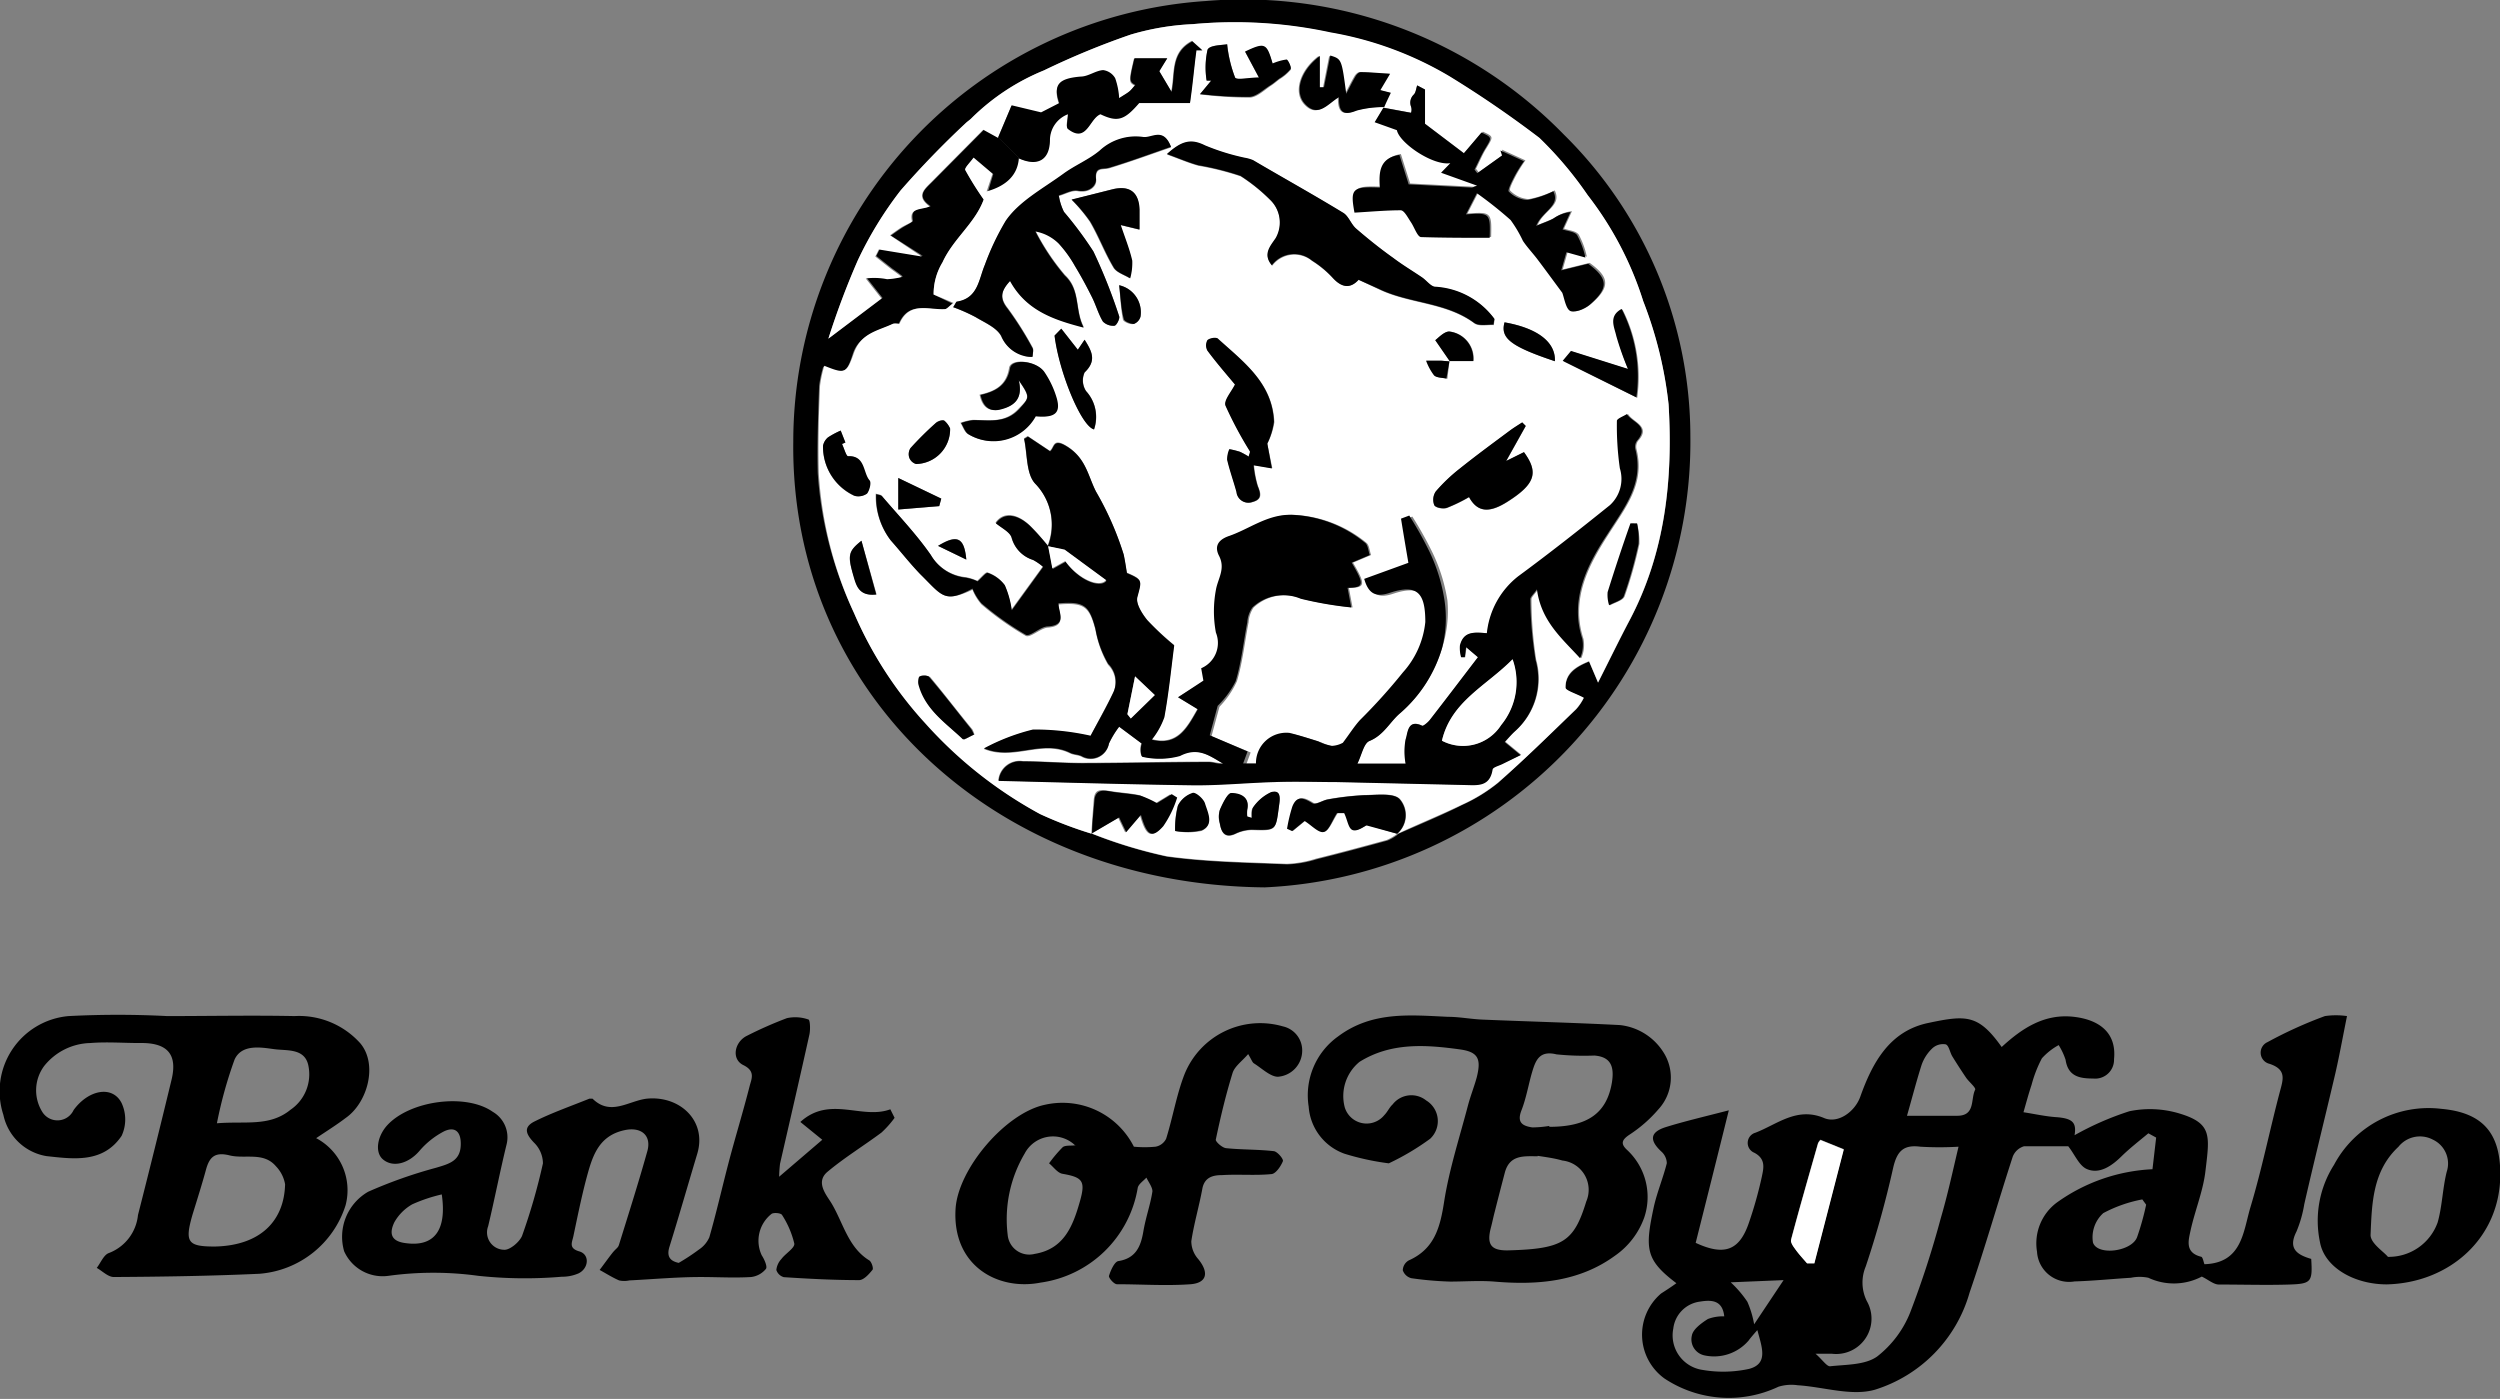
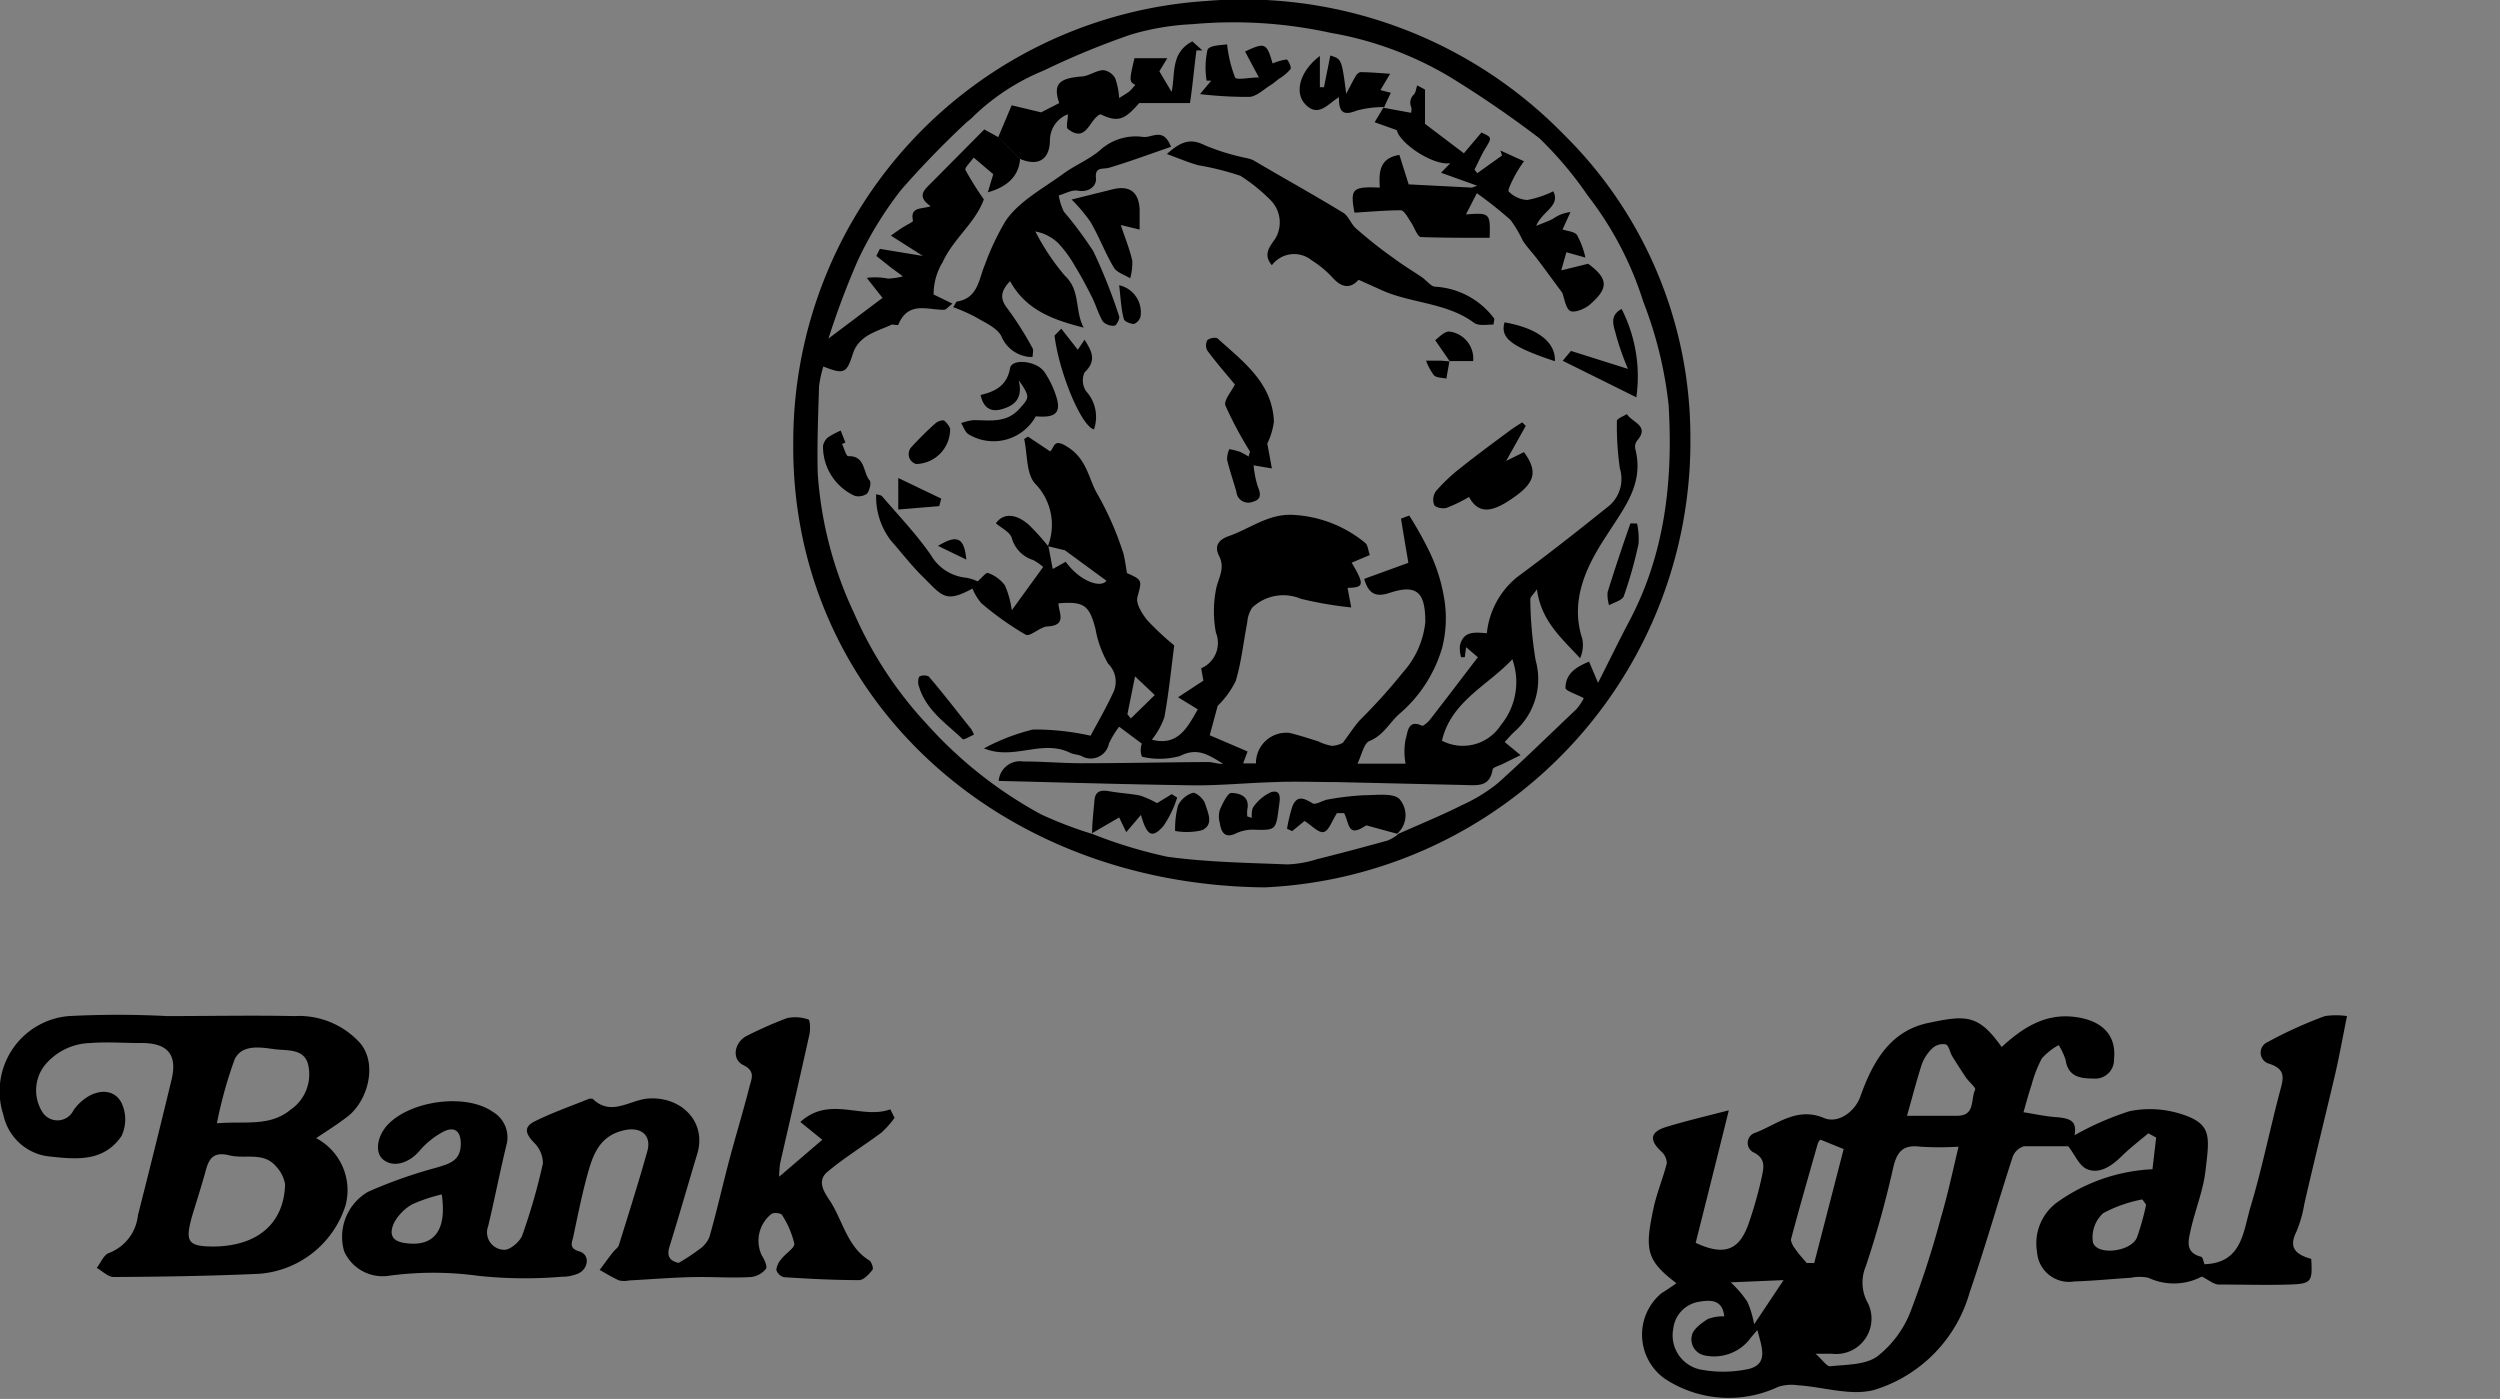
<svg xmlns="http://www.w3.org/2000/svg" viewBox="0 0 169.77 95">
  <rect x="0" y="0" width="169.77" height="95" fill="#808080" stroke="none" />
  <defs>
    <style>.cls-1{fill:#fff}</style>
  </defs>
  <title>Bank of Buffalo Logo</title>
  <g id="Layer_2" data-name="Layer 2">
    <g id="Header">
      <path d="M113.84 87.14c-2.1-1.59-2.14-2.33-1.54-5.15.22-1 .64-2 .89-3a1.1 1.1 0 0 0-.37-.79c-.84-.78-.77-1.33.33-1.67 1.26-.39 2.55-.69 4.25-1.13-.8 3.23-1.53 6.14-2.25 9 2 .93 3 .48 3.63-1.41a27.43 27.43 0 0 0 .86-3.07c.11-.55.31-1.21-.51-1.64a.72.72 0 0 1 .08-1.36c1.48-.57 2.81-1.77 4.65-1 .94.41 2.1-.41 2.47-1.45.83-2.33 2-4.45 4.6-5s3.42-.59 5 1.63c1.38-1.27 2.9-2.28 4.9-2.05 1.74.2 2.91 1.09 2.73 2.87a1.28 1.28 0 0 1-1.42 1.32c-.9 0-1.7-.13-1.87-1.27a4.57 4.57 0 0 0-.47-1 4.32 4.32 0 0 0-1.14.9 8.51 8.51 0 0 0-.7 1.8c-.19.57-.35 1.16-.55 1.86.78.12 1.48.28 2.18.33 1.17.08 1.43.37 1.29 1.23a20.1 20.1 0 0 1 3.73-1.63 6.93 6.93 0 0 1 3.44.17c2.18.67 2 1.51 1.72 3.87-.15 1.34-.69 2.63-1 4-.14.68-.44 1.55.69 1.84.13 0 .18.38.24.51 2.56-.08 2.63-2.22 3.12-3.86.78-2.59 1.31-5.24 2-7.85.22-.83.48-1.51-.71-1.9a.78.78 0 0 1-.13-1.47 29.1 29.1 0 0 1 3.9-1.77 5.17 5.17 0 0 1 1.5 0c-.31 1.53-.57 3-.9 4.35-.66 2.81-1.36 5.61-2 8.42a8.28 8.28 0 0 1-.53 1.86c-.58 1.14 0 1.57 1 1.86.1 1.57 0 1.69-1.48 1.74s-3.2 0-4.79 0c-.35 0-.69-.31-1.16-.54a4.08 4.08 0 0 1-3.63.08 2.92 2.92 0 0 0-1.18 0c-1.28.08-2.56.21-3.84.25a2.18 2.18 0 0 1-2.54-2.02 3.45 3.45 0 0 1 1.35-3.34 12.1 12.1 0 0 1 6.49-2.26l.25-2.15-.53-.29c-.62.52-1.25 1-1.84 1.58s-1.45 1.23-2.33.85c-.53-.22-.83-1-1.27-1.55h-3a1.18 1.18 0 0 0-.77.71c-1 3.07-1.88 6.18-2.93 9.23a9.67 9.67 0 0 1-6.42 6.59c-1.59.46-3.49-.19-5.25-.3a3 3 0 0 0-1.31.1 7.89 7.89 0 0 1-7.74-.56 3.67 3.67 0 0 1-.23-5.77c.31-.2.67-.43 1.04-.7zM133 77.87a21.77 21.77 0 0 1-2.59 0c-1.16-.15-1.59.31-1.85 1.44A67.59 67.59 0 0 1 126.7 86a2.83 2.83 0 0 0 .07 2.35 2.4 2.4 0 0 1-2.37 3.58h-1.11c.49.43.77.88 1 .85 1.09-.12 2.36-.08 3.18-.66a7.12 7.12 0 0 0 2.25-3 64.14 64.14 0 0 0 2.07-6.38c.46-1.56.8-3.14 1.21-4.87zm-3.52-2.1h3.43c1.25 0 .9-1.13 1.22-1.77.06-.14-.42-.53-.62-.82q-.48-.71-.93-1.44c-.17-.28-.23-.74-.45-.82a1.07 1.07 0 0 0-.91.27 2.83 2.83 0 0 0-.73 1.13c-.35 1.1-.64 2.23-.99 3.45zm-6.78 10h.5l2-7.74-1.58-.64a.74.74 0 0 0-.17.24c-.62 2.18-1.25 4.36-1.83 6.54 0 .17.13.43.26.6.27.4.57.71.84 1.03zm-3.37 4.56c-.25.29-.43.49-.59.71a3.09 3.09 0 0 1-3 1 1.11 1.11 0 0 1-.85-1.34c.07-.43.65-.85 1.09-1.13a2.91 2.91 0 0 1 1.11-.18c-.12-1.13-.9-1.12-1.65-1a2.09 2.09 0 0 0-1.81 1.83 2.37 2.37 0 0 0 2 2.81 8.26 8.26 0 0 0 3.14-.07c1.34-.35.87-1.48.58-2.6zm26.39-8.55l-.24-.33a9.24 9.24 0 0 0-2.65.93 2.21 2.21 0 0 0-.7 2c.31.92 2.65.61 3-.38a18 18 0 0 0 .61-2.19zm-28.19 5.3a7.57 7.57 0 0 1 1.13 1.32 6.62 6.62 0 0 1 .46 1.53l2-3zM85.88 60.26C67.45 60.08 53.67 47 53.87 30a30 30 0 0 1 28-29.93 30.4 30.4 0 0 1 24.33 9.07 28.83 28.83 0 0 1 8.59 20.51 30.29 30.29 0 0 1-28.91 30.61zm9-3.6c1.48-.66 3-1.28 4.43-2a11.13 11.13 0 0 0 2.41-1.48c1.82-1.63 3.56-3.35 5.31-5a3.43 3.43 0 0 0 .52-.77c-.56-.3-1.23-.49-1.24-.69 0-1 .77-1.45 1.6-1.79l.61 1.44c.78-1.54 1.42-2.86 2.1-4.15 2.47-4.63 3-9.66 2.69-14.74a27.52 27.52 0 0 0-1.72-7 23 23 0 0 0-3.77-7.2 25.19 25.19 0 0 0-3.28-3.89 73.07 73.07 0 0 0-6.07-4.16 23.63 23.63 0 0 0-8.11-3A30.73 30.73 0 0 0 81 1.64a17.5 17.5 0 0 0-4.21.71 53.67 53.67 0 0 0-5.89 2.43A15.09 15.09 0 0 0 66 8c-.13.14-.3.24-.44.38a62.65 62.65 0 0 0-4.39 4.54 25.3 25.3 0 0 0-2.91 4.75 54.78 54.78 0 0 0-2 5.32l3.67-2.76-1.07-1.36a4.52 4.52 0 0 1 1.45.05 4.94 4.94 0 0 0 1-.15c-.24-.19-.49-.37-.74-.55l-1.06-.84.24-.48 2.92.48L60.5 16c.22-.16.48-.35.76-.53s.74-.4.74-.47c-.22-1 .61-.77 1.2-1-1-.68-.41-1.13.08-1.62l3.56-3.59 1 .55 1.43 1.46c-.08 1.1-.79 1.87-2.19 2.26l.37-1.23-1.33-1.13c-.22.32-.63.7-.56.84a21.29 21.29 0 0 0 1.25 2c-.59 1.62-2.06 2.65-2.8 4.27A4.15 4.15 0 0 0 63.4 20l1.28.62c-.29.22-.44.42-.58.42-1.13 0-2.43-.6-3.09 1 0 .07-.32 0-.45 0-1 .48-2.23.7-2.65 2s-.57 1.41-2 .85a8 8 0 0 0-.29 1.34c-.06 2-.14 3.93-.09 5.9A26.31 26.31 0 0 0 58 41.64a26.59 26.59 0 0 0 4.92 7.51 28.94 28.94 0 0 0 7.79 6.16 27.6 27.6 0 0 0 3.49 1.33 32.1 32.1 0 0 0 5.07 1.54c2.69.37 5.43.41 8.15.52a7.45 7.45 0 0 0 2-.35c1.61-.4 3.21-.83 4.81-1.27a3.08 3.08 0 0 0 .71-.42zM60.75 75.91a6.7 6.7 0 0 1-.89 1c-1.21.9-2.5 1.69-3.65 2.65-.88.72-.06 1.62.26 2.16.79 1.32 1.13 3 2.56 3.87.16.1.3.55.22.64-.24.3-.6.7-.91.7-1.71 0-3.41-.09-5.11-.2a.74.74 0 0 1-.51-.49 1.29 1.29 0 0 1 .34-.74c.28-.38.92-.75.88-1.05a6.22 6.22 0 0 0-.83-1.94c-.07-.13-.51-.18-.7-.09a2.32 2.32 0 0 0-.68 2.83c.18.27.4.78.28.92a1.53 1.53 0 0 1-1 .55c-1.14.07-2.29 0-3.43 0-1.61 0-3.23.15-4.84.23a1.63 1.63 0 0 1-.7 0c-.46-.2-.88-.47-1.32-.71.28-.37.55-.75.83-1.11s.41-.37.48-.59c.66-2.12 1.33-4.23 1.93-6.37.3-1.08-.44-1.67-1.56-1.42-1.84.4-2.21 1.91-2.61 3.39-.33 1.27-.59 2.56-.86 3.84-.09.4-.32.79.41 1s.64 1.17-.07 1.5a2.75 2.75 0 0 1-1.11.22 29.79 29.79 0 0 1-5.67-.06 22.39 22.39 0 0 0-6.12 0 2.86 2.86 0 0 1-3-1.67A3.53 3.53 0 0 1 25 80.93a31.9 31.9 0 0 1 4.61-1.63c.91-.27 1.69-.47 1.68-1.64 0-.88-.46-1.18-1.18-.81a5.57 5.57 0 0 0-1.63 1.31c-.75.87-1.83 1.16-2.51.54-.51-.48-.36-1.53.33-2.29 1.55-1.68 5.34-2.19 7.16-.91a2 2 0 0 1 .94 2.22c-.45 1.84-.81 3.71-1.25 5.55a1.18 1.18 0 0 0 1.12 1.6c.37 0 1-.52 1.18-.94A40.69 40.69 0 0 0 36.87 79a2 2 0 0 0-.62-1.42c-.49-.52-.75-1 0-1.4 1.21-.61 2.51-1.06 3.77-1.57h.22c1.22 1.2 2.44.15 3.67 0 2.26-.23 4.11 1.51 3.44 3.74s-1.23 4.2-1.88 6.29c-.23.71.06 1 .62 1.12a14.33 14.33 0 0 0 1.38-.91 1.91 1.91 0 0 0 .7-.83c.47-1.64.85-3.31 1.29-5s1-3.51 1.45-5.28c.12-.47.41-1-.43-1.41s-.6-1.59.26-2a27 27 0 0 1 2.7-1.19 2.68 2.68 0 0 1 1.45.09c.12 0 .15.65.08 1-.65 2.94-1.33 5.87-2 8.8a8.68 8.68 0 0 0-.06.88l2.93-2.51-1.49-1.21c2-1.82 4.18-.14 6.11-.86zM30 81.11a10.76 10.76 0 0 0-2 .67A3.22 3.22 0 0 0 26.78 83c-.32.67-.32 1.29.78 1.42 1.9.26 2.8-.84 2.44-3.31zM21.47 77.29a4 4 0 0 1 2 4.55 6.68 6.68 0 0 1-5.86 4.66c-3.29.15-6.59.2-9.88.22-.39 0-.77-.4-1.16-.62.26-.33.46-.86.8-1a3.09 3.09 0 0 0 2-2.59q1.17-4.59 2.28-9.19c.41-1.7-.25-2.53-2.17-2.49-1.11 0-2.23-.09-3.34 0A4.13 4.13 0 0 0 3 72.39a2.77 2.77 0 0 0-.12 3.13A1.21 1.21 0 0 0 5 75.38c1-1.38 2.64-1.7 3.26-.47a2.65 2.65 0 0 1 0 2.22C7 79 5 78.71 3.16 78.51a3.59 3.59 0 0 1-2.93-2.8A5.13 5.13 0 0 1 4.66 69a64.88 64.88 0 0 1 6.69 0c2.89 0 5.77-.06 8.65 0a5.59 5.59 0 0 1 4.46 1.84c1.22 1.44.5 4.06-1 5.09-.59.45-1.23.85-1.99 1.36zm-6.88 7.36c3.14-.07 4.71-1.78 4.77-4.23a2.34 2.34 0 0 0-.62-1.22c-.85-1-2.11-.48-3.15-.74s-1.38.15-1.61 1-.59 2-.9 3c-.55 1.9-.35 2.19 1.51 2.19zm.14-8.37c1.92-.16 3.57.25 5-.92a2.91 2.91 0 0 0 1.21-3c-.24-1.18-1.44-1-2.29-1.11s-2.22-.39-2.72.7a29.13 29.13 0 0 0-1.2 4.33z" />
-       <path d="M94.31 79a17.83 17.83 0 0 1-3-.65 3.67 3.67 0 0 1-2.44-3.2 4.91 4.91 0 0 1 2-4.77c2.3-1.72 4.87-1.45 7.45-1.33.79 0 1.58.16 2.37.19 3.1.13 6.21.21 9.31.37a4 4 0 0 1 2.93 1.8 3.18 3.18 0 0 1-.3 3.91 9.21 9.21 0 0 1-2 1.75c-.5.34-.58.6-.16 1a4.36 4.36 0 0 1 1.19 4.6 5.34 5.34 0 0 1-2 2.61c-2.43 1.77-5.28 2-8.19 1.75-1-.08-2 0-3 0a23.14 23.14 0 0 1-2.63-.23.83.83 0 0 1-.58-.54.8.8 0 0 1 .41-.67c1.75-.78 2.13-2.25 2.4-4 .35-2.22 1.06-4.39 1.63-6.57.17-.63.41-1.23.58-1.85.32-1.26.11-1.74-1.16-1.91-2.32-.32-4.67-.48-6.8.85a3 3 0 0 0-1 3.09 1.55 1.55 0 0 0 2.69.52c.21-.21.34-.52.56-.72a1.61 1.61 0 0 1 2.28-.27 1.64 1.64 0 0 1 .27 2.6A17 17 0 0 1 94.31 79zm10.11-.48c-.93 0-1.9-.12-2.23 1.11-.23.88-.46 1.76-.68 2.64-.1.37-.17.74-.27 1.11-.29 1.13 0 1.56 1.2 1.53 3.7-.1 4.44-.58 5.28-3.32a2 2 0 0 0-1.62-2.78c-.55-.16-1.1-.23-1.68-.32zm.79-2c2.61 0 3.9-.93 4.25-3 .16-1 0-1.75-1.19-1.84a18.25 18.25 0 0 1-2.57-.08c-1.14-.28-1.41.38-1.65 1.18s-.4 1.78-.73 2.62.08 1.06.73 1.16a7.47 7.47 0 0 0 1.16-.1zM77 77.87a7.81 7.81 0 0 0 1.47 0 1 1 0 0 0 .72-.54c.45-1.44.71-3 1.24-4.36a5.54 5.54 0 0 1 6.69-3.27 1.67 1.67 0 0 1 1.31 1.65 1.78 1.78 0 0 1-1.65 1.77c-.51 0-1.09-.57-1.63-.91-.11-.07-.16-.25-.39-.63-.41.48-.92.83-1.06 1.29-.46 1.49-.82 3-1.14 4.53 0 .14.43.54.7.57 1.06.11 2.15.08 3.21.2.26 0 .7.54.65.68-.14.35-.48.85-.77.88-1.12.11-2.24 0-3.36.07-.6 0-1.19.13-1.34.92-.22 1.2-.57 2.37-.75 3.57a1.83 1.83 0 0 0 .46 1.2c.75.91.62 1.63-.51 1.72-1.66.12-3.35 0-5 0-.2 0-.58-.44-.54-.57.11-.36.36-.93.62-1 1.2-.18 1.54-1 1.71-2s.48-1.82.62-2.74c0-.28-.26-.62-.41-.93-.21.23-.54.44-.59.7a7.78 7.78 0 0 1-6.6 6.43c-2.9.57-6-1.14-5.77-5 .16-2.72 3.4-6.53 6.08-7.08A5.43 5.43 0 0 1 77 77.87zm-4-.1a2.17 2.17 0 0 0-3.42.57 8.76 8.76 0 0 0-1.15 5.52 1.47 1.47 0 0 0 1.83 1.29c2-.33 2.6-1.9 3.07-3.55.4-1.4.2-1.65-1.18-1.89-.34-.06-.61-.47-.91-.71a9 9 0 0 1 .94-1.11c.21-.13.51-.07.9-.12zM162.08 87.22c-2.21 0-4.21-1.15-4.53-2.84a7.06 7.06 0 0 1 .95-5.28 7.27 7.27 0 0 1 7.29-3.8c2.78.25 4 1.62 4 4.43.01 4.33-3.44 7.39-7.71 7.49zm.08-1.87a3.52 3.52 0 0 0 3.38-2.35c.31-1.11.33-2.3.61-3.42a1.79 1.79 0 0 0-.94-2.19 1.87 1.87 0 0 0-2.34.49c-1.77 1.65-1.8 3.89-1.89 6 .02.57.9 1.12 1.18 1.47z" />
-       <path class="cls-1" d="M122.72 85.8c-.27-.32-.57-.63-.83-1-.13-.17-.31-.43-.26-.6.58-2.18 1.21-4.36 1.83-6.54a.74.74 0 0 1 .17-.24l1.58.64-2 7.74zM94.88 56.62a3.08 3.08 0 0 1-.71.42c-1.6.44-3.2.87-4.81 1.27a7.45 7.45 0 0 1-2 .35c-2.72-.11-5.46-.15-8.15-.52a32.1 32.1 0 0 1-5.07-1.54l1.79-1.07.48 1 1-1.17c.4 1.42.76 1.62 1.52.76a7.17 7.17 0 0 0 .89-1.94l-.37-.23-1 .61a6.68 6.68 0 0 0-1.06-.56c-.64-.14-1.3-.17-2-.28s-1.06-.15-1.12.62-.11 1.51-.16 2.27a27.6 27.6 0 0 1-3.49-1.33 28.94 28.94 0 0 1-7.79-6.16A26.59 26.59 0 0 1 58 41.64a26.31 26.31 0 0 1-2.4-9.56c-.05-2 0-3.94.09-5.9a8 8 0 0 1 .29-1.34c1.4.56 1.51.54 2-.85s1.63-1.52 2.65-2c.13-.06.42 0 .45 0 .66-1.55 2-.93 3.09-1 .14 0 .29-.2.58-.42L63.4 20a4.15 4.15 0 0 1 .6-2.18c.74-1.62 2.21-2.65 2.8-4.27a21.29 21.29 0 0 1-1.25-2c-.07-.14.34-.52.56-.84l1.29 1.09L67 13c1.4-.39 2.11-1.16 2.19-2.26 1.26.56 2.06.09 2.08-1.29a1.89 1.89 0 0 1 1.25-1.75c0 .38-.18.89 0 1 1.28 1 1.45-.67 2.21-1 1.17.56 1.65.4 2.63-.76h3.45c.15-1.27.28-2.42.41-3.56h.4l-.68-.61c-1.5.78-1.14 2.21-1.41 3.43l-.83-1.4.54-.8H77c-.36 1.52-.36 1.59.06 1.82-.14.14-.25.3-.4.43s-.36.24-.7.46a5 5 0 0 0-.24-1.31 1.11 1.11 0 0 0-.82-.55c-.52 0-1 .4-1.53.44-1.51.13-1.87.55-1.45 1.8l-1.24.59-2-.48-.91 2.16-1-.55-3.56 3.59c-.49.49-1 .94-.08 1.62-.59.25-1.42.07-1.2 1 0 .08-.48.27-.73.43s-.54.37-.76.53l2.16 1.44-2.92-.48-.24.48 1.06.84c.25.18.5.36.74.55a4.94 4.94 0 0 1-1 .15 4.52 4.52 0 0 0-1.45-.05l1.07 1.36L56.25 23a54.78 54.78 0 0 1 2-5.32 25.3 25.3 0 0 1 2.91-4.75 62.65 62.65 0 0 1 4.39-4.54c.14-.14.31-.24.44-.38a15.09 15.09 0 0 1 4.9-3.23 53.67 53.67 0 0 1 5.89-2.43A17.5 17.5 0 0 1 81 1.64a30.73 30.73 0 0 1 9.36.56 23.63 23.63 0 0 1 8.11 3 73.07 73.07 0 0 1 6.07 4.16 25.19 25.19 0 0 1 3.28 3.89 23 23 0 0 1 3.77 7.2 27.52 27.52 0 0 1 1.72 7c.3 5.08-.22 10.11-2.69 14.74-.68 1.29-1.32 2.61-2.1 4.15l-.61-1.44c-.83.34-1.62.76-1.6 1.79 0 .2.68.39 1.24.69a3.43 3.43 0 0 1-.52.77c-1.75 1.7-3.49 3.42-5.31 5a11.13 11.13 0 0 1-2.41 1.48c-1.46.71-3 1.33-4.43 2a1.67 1.67 0 0 0 .2-2.36c-.42-.45-1.57-.3-2.39-.28a19 19 0 0 0-2.49.28c-.36.06-.83.38-1 .25-.59-.36-1.06-.56-1.37.22a10.72 10.72 0 0 0-.36 1.51l.35.16.84-.69c.48.3 1 .83 1.3.75s.56-.76.9-1.28h.49c.24.49.36 1.1.61 1.16s.76-.27.9-.33zm3.55-32.1h1.64a1.85 1.85 0 0 0-1.58-2c-.38-.07-.87.48-1 .58l1 1.45-.58-.05h-1a3.82 3.82 0 0 0 .54 1c.17.17.55.15.84.22zM93.91 7.3l.46-1-.71-.18.66-1.11c-.77 0-1.39-.1-2-.11-.12 0-.27.15-.34.27-.23.39-.43.8-.64 1.2C91 4.05 91 4.05 90.26 3.81L89.83 6h-.28V3.8c-1.32 1-1.72 2.47-1 3.27.9 1 1.57-.05 2.3-.47 0 .91.21 1.32 1.2.91A7.1 7.1 0 0 1 94 7.27l-.6 1 1.56.51c.17.87 2.45 2.43 3.63 2.24l-.63.65 2.45.88-.35.13-4.3-.22-.63-2c-1.39.24-1.39 1.22-1.33 2.22-1.87-.08-2 .07-1.72 1.7 1-.06 2.1-.19 3.14-.16.24 0 .48.52.7.82s.44.95.69 1c1.55.09 3.11.05 4.65.05.05-1.68 0-1.71-1.61-1.59l.74-1.44a26.56 26.56 0 0 1 2.29 1.82 8.57 8.57 0 0 1 .84 1.42c.28.42.63.79.94 1.19.57.75 1.12 1.51 1.73 2.33.13.34.19 1 .53 1.23s1-.13 1.35-.43c1.31-1.14 1.22-1.81-.12-2.77l-1.83.45.35-1.23 1.29.36a5.71 5.71 0 0 0-.55-1.5c-.2-.27-.73-.29-1-.41l.54-1.18a2.56 2.56 0 0 0-1.18.45c-.31.17-.65.28-1.15.49.39-1 1.67-1.31 1.16-2.35a6.72 6.72 0 0 1-1.76.59 1.91 1.91 0 0 1-1.26-.57c-.11-.1.22-.71.4-1.06a9.76 9.76 0 0 1 .63-1l-1.6-.73.11.34-1.68 1.2-.19-.24c.24-.47.45-1 .72-1.41.47-.78.49-.77-.25-1.11l-1.29 1.46-2.64-2V6.08l-.53-.28c-.08.22-.09.49-.24.63a.75.75 0 0 0-.17.81.68.68 0 0 1 0 .42zM71.18 37.06c-.43-.48-.83-1-1.3-1.43-.91-.83-1.79-.85-2.28-.14.38.33 1 .61 1.08 1A2.17 2.17 0 0 0 70.13 38a3.77 3.77 0 0 1 .68.47l-2.13 2.93a6.32 6.32 0 0 0-.47-1.69 2.42 2.42 0 0 0-1.15-.84c-.12-.06-.43.34-.7.57a3.2 3.2 0 0 0-.79-.25 3.1 3.1 0 0 1-2.38-1.53c-1-1.41-2.2-2.67-3.32-4-.08-.09-.26-.09-.4-.14a4.87 4.87 0 0 0 1 3.15c.7.75 1.33 1.56 2 2.29 1.47 1.48 1.62 2 3.57 1.09a3.52 3.52 0 0 0 .61 1 20.33 20.33 0 0 0 3 2.13c.31.17 1-.52 1.51-.56 1.33-.09.71-1 .72-1.57 1.74-.14 2.09.13 2.51 1.73a7.22 7.22 0 0 0 .86 2.37 1.71 1.71 0 0 1 .37 1.85c-.5 1-1.09 2.05-1.57 3a17.45 17.45 0 0 0-3.91-.42 14 14 0 0 0-3.33 1.28c2 .84 3.94-.64 5.85.3.24.12.53.11.77.22a1.26 1.26 0 0 0 1.87-.86 6.21 6.21 0 0 1 .7-1.17l1.51 1.12c-.14.34-.06.89.06.9a5.22 5.22 0 0 0 2.53-.06c1.24-.64 2 0 2.93.52-.34 0-.66-.12-1-.11-2.86 0-5.72.07-8.58.08-1.34 0-2.67-.11-4-.12A1.45 1.45 0 0 0 67.79 53c4.47.11 8.83.24 13.18.3 1.86 0 3.72-.17 5.58-.22h4.17l8.75.2c.82 0 1.67.13 1.86-1.05 0-.15.41-.25.64-.36l1.33-.62-1.08-.89c.24-.26.44-.5.67-.71a4.75 4.75 0 0 0 1.43-4.85 27 27 0 0 1-.32-4.1c0-.16.21-.33.45-.68.29 2.18 1.71 3.34 2.93 4.68a2.19 2.19 0 0 0 .15-1.32c-.89-2.73.39-5.06 1.71-7.11 1.18-1.85 2.49-3.44 1.89-5.78a.7.7 0 0 1 .11-.55c.91-1-.34-1.25-.68-1.82-.24.15-.68.31-.68.46a20.41 20.41 0 0 0 .2 3.22 2.42 2.42 0 0 1-.68 2.51c-2 1.65-4.12 3.28-6.24 4.84A5.62 5.62 0 0 0 101 43c-.83-.06-1.58-.15-1.83.83a2.25 2.25 0 0 0 .08.8h.25l.09-.68.8.68c-1.11 1.45-2.18 2.86-3.26 4.25-.14.18-.43.45-.52.41-1-.5-1 .53-1.13.92a4.54 4.54 0 0 0 0 1.65h-3.32c.3-.6.43-1.38.82-1.54 1-.41 1.41-1.32 2.13-1.93A9.35 9.35 0 0 0 97.93 44a8.12 8.12 0 0 0 .36-3.24 11.7 11.7 0 0 0-1-3.21 25 25 0 0 0-1.38-2.47l-.56.21c.16 1 .33 2 .5 3l-3 1.09c.32 1.12.88 1.24 1.79.93 1.86-.61 2.4.07 2.36 2a6 6 0 0 1-1.52 3.42 38.64 38.64 0 0 1-2.92 3.24c-.39.43-.7.93-1.16 1.54a1.73 1.73 0 0 1-.74.21 3.45 3.45 0 0 1-.94-.31c-.64-.2-1.29-.41-1.94-.57a2.06 2.06 0 0 0-2.28 2.07h-.87l.3-.81-2.66-1.1.54-2A6.18 6.18 0 0 0 84 46.26c.39-1.3.53-2.68.79-4a2 2 0 0 1 .34-1 3.06 3.06 0 0 1 3.29-.6 25.25 25.25 0 0 0 3.43.59l-.25-1.33c1.13 0 1.16-.22.28-1.71l1.23-.52c-.11-.29-.12-.67-.32-.83a8.36 8.36 0 0 0-5-1.9c-1.65 0-2.87 1-4.3 1.46-.86.29-.86.85-.62 1.32.46.89-.08 1.55-.21 2.32a7.86 7.86 0 0 0 0 2.9 1.87 1.87 0 0 1-1 2.42l.15.84L80 47.35l1.32.78c-.71 1.25-1.36 2.52-3.12 2.06a5.24 5.24 0 0 0 .85-1.52c.3-1.63.46-3.27.67-4.88a19 19 0 0 1-1.82-1.7c-.36-.44-.8-1.14-.68-1.58.31-1.11.39-1.16-.71-1.63-.07-.43-.13-.85-.22-1.26a20.84 20.84 0 0 0-1.88-4.27c-.55-1.08-.68-2.28-2-3.08-.93-.57-.81.11-1.12.34l-1.5-1-.26.16c.23 1 .13 2.39.76 3.05a4 4 0 0 1 .85 4.23zm-6.45-16.2a11.78 11.78 0 0 1 1.5.67c.63.38 1.45.72 1.75 1.3a2.27 2.27 0 0 0 1.64 1.31c.17 0 .34 0 .51.05 0-.2.08-.45 0-.59a22.6 22.6 0 0 0-1.7-2.69c-.55-.69-.46-1.19.17-1.87 1.09 2 2.94 2.64 5 3.16-.62-1.18-.2-2.53-1.28-3.53a15.56 15.56 0 0 1-2-3 3 3 0 0 1 1.58.82 8.42 8.42 0 0 1 1.1 1.58c.42.69.8 1.4 1.16 2.12.27.54.43 1.14.74 1.65a1 1 0 0 0 .78.28c.14 0 .38-.48.32-.64a36.82 36.82 0 0 0-1.74-4.37 25.37 25.37 0 0 0-2-2.69 3.8 3.8 0 0 1-.35-1.11c.44-.12.9-.4 1.3-.32.75.13 1.28-.31 1.23-.78-.08-.89.44-.65.89-.78 1.41-.43 2.8-.94 4.2-1.42-.52-1.36-1.29-.59-1.89-.67a3.59 3.59 0 0 0-2.95.92c-.74.62-1.68 1-2.46 1.57-1.38 1-3 1.87-3.93 3.21A17.45 17.45 0 0 0 66.88 18c-.42 1-.46 2.27-1.9 2.5-.05-.02-.08.1-.25.36zM92.26 19l1.38.65c2.07 1 4.54.88 6.48 2.31.3.23.87.09 1.32.12l.06-.39a5.37 5.37 0 0 0-4-2.18c-.31 0-.61-.44-.93-.65-.65-.44-1.32-.84-1.94-1.31-.87-.65-1.72-1.33-2.53-2-.34-.3-.5-.84-.86-1.06-2-1.23-4.08-2.4-6.13-3.58a2.58 2.58 0 0 0-.56-.16 15.13 15.13 0 0 1-2.7-.84c-1-.48-1.64-.31-2.59.59.83.3 1.47.58 2.13.76a19.12 19.12 0 0 1 2.87.72 12 12 0 0 1 2 1.61 2.15 2.15 0 0 1 .39 2.61c-.35.53-.91 1.09-.26 1.85a1.89 1.89 0 0 1 2.72-.32 6.86 6.86 0 0 1 1.41 1.17c.6.63 1.18.7 1.74.1zm-6.2 11.14a4.88 4.88 0 0 0 .48-1.46c-.11-2.68-2.09-4.09-3.82-5.68-.12-.11-.56 0-.7.11a.74.74 0 0 0 0 .71c.6.81 1.26 1.57 1.87 2.3-.24.49-.78 1.09-.64 1.44a26.27 26.27 0 0 0 1.65 3.09c0 .08 0 .22-.07.37a6.15 6.15 0 0 0-.6-.33 5.83 5.83 0 0 0-.72-.18 1.76 1.76 0 0 0-.15.72c.17.73.43 1.45.63 2.18a.81.81 0 0 0 1.1.68c.64-.17.55-.57.34-1.08a7 7 0 0 1-.27-1.43l1.24.21zm17.55-1.2l-.24-.24c-.29.19-.59.37-.87.58-1.13.84-2.26 1.67-3.36 2.55a11.55 11.55 0 0 0-1.64 1.56 1 1 0 0 0-.1.93c.1.18.61.27.86.18a10.92 10.92 0 0 0 1.5-.73c.56 1 1.35 1.12 2.63.3 1.87-1.19 2.12-2 1.1-3.35l-1.21.6zm-34.43-3.1c.8 1.16.71 1.18 0 1.9-.91 1-2 .79-3.12.77a3.66 3.66 0 0 0-.84.2c.16.26.27.62.5.76a3.28 3.28 0 0 0 4.57-1.22c1.31.12 1.72-.22 1.41-1.27a6.3 6.3 0 0 0-.84-1.73c-.54-.79-2.24-.94-2.34-.26-.19 1.17-.93 1.58-2 1.81.16.78.58 1.18 1.31 1 .98-.2 1.67-.66 1.35-1.98zm3.59-12.27A11 11 0 0 1 74 15.05c.58 1 1 2.12 1.6 3.12.2.34.73.49 1.11.73a3.89 3.89 0 0 0 .14-1.2c-.18-.79-.49-1.55-.78-2.42l1.28.31v-1.36c0-1.18-.67-1.65-1.81-1.38zm8.72-7.16a27.63 27.63 0 0 0 3.36.22c.49 0 1-.5 1.43-.79.21-.13.4-.3.6-.45a3.09 3.09 0 0 0 .77-.65c.08-.12-.18-.65-.27-.65a3.66 3.66 0 0 0-.95.27C86 3 85.91 2.89 84.56 3.53l.94 1.76c-.69 0-1.51.17-1.62 0A8.84 8.84 0 0 1 83.34 3c-.28.06-1.19.05-1.33.37a5.57 5.57 0 0 0-.07 2.09h.31zm29.06 18.66l-3.81-1.2-.56.67 5 2.48a10.07 10.07 0 0 0-1-6c-.91.49-.49 1.24-.36 1.84a19.67 19.67 0 0 0 .73 2.19zM85 55.54l-.31-.07a2.36 2.36 0 0 1 0-.46c.2-.91-.55-1.11-1.08-1.13-.25 0-.59.7-.78 1.14a1.6 1.6 0 0 0 0 .92c.12.55.31 1.06 1.08.69a2.69 2.69 0 0 1 1.1-.26c1.7.05 1.61.06 1.85-1.71.1-.66 0-1-.55-.84a3 3 0 0 0-1.2 1c-.19.18-.11.46-.11.72zM72.07 22.32l-.45.47c.31 2.5 1.81 6.15 2.68 6.37a2.6 2.6 0 0 0-.54-2.6 1.32 1.32 0 0 1-.1-1.27c.83-.8.49-1.43 0-2.22l-.46.68zm-14.89 7.83l.23-.1-.32-.81a5.87 5.87 0 0 0-.86.46 1 1 0 0 0-.34.57 3.67 3.67 0 0 0 2.11 3.4 1 1 0 0 0 .84-.15c.18-.21.31-.76.17-.9-.49-.53-.28-1.69-1.45-1.64-.09.02-.24-.54-.38-.83zm9 19.74a2.49 2.49 0 0 0-.14-.35c-1-1.2-1.9-2.4-2.88-3.57a.72.72 0 0 0-.63 0c-.09 0-.12.37-.07.55.4 1.69 1.8 2.6 3 3.7-.01.05.41-.22.68-.33zm45-14.34h-.4c-.52 1.56-1.06 3.1-1.55 4.67a2.35 2.35 0 0 0 .1.89c.35-.2.9-.33 1-.62a28.55 28.55 0 0 0 1-3.55 5 5 0 0 0-.16-1.39zM79.8 56.43a4.47 4.47 0 0 0 1.79 0c.85-.38.39-1.22.21-1.82-.09-.31-.62-.77-.83-.72a1.7 1.7 0 0 0-1 .85 6.26 6.26 0 0 0-.17 1.69zM64.52 29.1a1.48 1.48 0 0 0-.39-.53c-.12-.08-.46 0-.61.18a22.32 22.32 0 0 0-1.69 1.68.76.76 0 0 0-.08.66.71.71 0 0 0 .46.42 2.36 2.36 0 0 0 2.31-2.41zm41.07-4.57c.06-1.31-1.2-2.25-3.42-2.64-.3 1.11.42 1.62 3.42 2.64zm-41.81 9.84l.14-.51-2.92-1.4v2.14zm-5.28 2.35c-.89.72-1 1-.49 2.49.18.6.38 1.29 1.52 1.16zM76 19.37c.08.83.11 1.58.25 2.31 0 .16.46.36.68.33a.74.74 0 0 0 .52-.51A1.88 1.88 0 0 0 76 19.37zM65.62 38c-.14-1.52-.62-1.74-1.92-.93z" />
      <path d="M67.79 9.31l.91-2.16 2 .48L71.93 7c-.42-1.25-.06-1.67 1.45-1.8.52 0 1-.4 1.53-.44a1.11 1.11 0 0 1 .82.55A5 5 0 0 1 76 6.66c.34-.22.54-.33.7-.46s.26-.29.4-.43c-.42-.23-.42-.3-.06-1.82h2.23l-.54.89.83 1.4c.27-1.22-.09-2.65 1.41-3.43l.68.61h-.4C81.09 4.59 81 5.74 80.81 7h-3.45c-1 1.16-1.46 1.32-2.63.76-.76.3-.93 2-2.21 1-.15-.12 0-.63 0-1a1.89 1.89 0 0 0-1.22 1.72c0 1.38-.82 1.85-2.08 1.29zM71.16 37.09a4 4 0 0 0-.85-4.23c-.63-.66-.53-2-.76-3.05l.26-.16 1.5 1c.31-.23.19-.91 1.12-.34 1.32.8 1.45 2 2 3.08a20.84 20.84 0 0 1 1.88 4.27c.09.41.15.83.22 1.26 1.1.47 1 .52.71 1.63-.12.44.32 1.14.68 1.58a19 19 0 0 0 1.82 1.7c-.21 1.61-.37 3.25-.67 4.88a5.24 5.24 0 0 1-.85 1.52c1.76.46 2.41-.81 3.12-2.06L80 47.35l1.72-1.13-.15-.84a1.87 1.87 0 0 0 1-2.42 7.86 7.86 0 0 1 0-2.9c.13-.77.67-1.43.21-2.32-.24-.47-.24-1 .62-1.32 1.43-.48 2.65-1.5 4.3-1.46a8.36 8.36 0 0 1 5 1.9c.2.16.21.54.32.83l-1.23.52c.88 1.49.85 1.69-.28 1.71l.25 1.33a25.25 25.25 0 0 1-3.43-.59 3.06 3.06 0 0 0-3.29.6 2 2 0 0 0-.34 1c-.26 1.34-.4 2.72-.79 4a6.18 6.18 0 0 1-1.22 1.67l-.54 2 2.57 1.1-.3.81h.87a2.06 2.06 0 0 1 2.28-2.07c.65.16 1.3.37 1.94.57a3.45 3.45 0 0 0 .94.31 1.73 1.73 0 0 0 .74-.21c.46-.61.77-1.11 1.16-1.54a38.64 38.64 0 0 0 2.92-3.24 6 6 0 0 0 1.52-3.42c0-1.92-.5-2.6-2.36-2-.91.31-1.47.19-1.79-.93l3-1.09c-.17-1-.34-2-.5-3l.56-.21a25 25 0 0 1 1.38 2.47 11.7 11.7 0 0 1 1 3.21 8.12 8.12 0 0 1-.15 3.31 9.35 9.35 0 0 1-2.82 4.41c-.72.59-1.11 1.5-2.11 1.91-.39.16-.52.94-.82 1.54h3.27a4.54 4.54 0 0 1 0-1.65c.15-.39.11-1.42 1.13-.92.09 0 .38-.23.52-.41 1.08-1.39 2.15-2.8 3.26-4.25l-.8-.68-.09.68h-.25a2.25 2.25 0 0 1-.08-.8c.25-1 1-.89 1.83-.83a5.62 5.62 0 0 1 2.12-3.86c2.12-1.56 4.19-3.19 6.24-4.84a2.42 2.42 0 0 0 .67-2.5 20.41 20.41 0 0 1-.2-3.22c0-.15.44-.31.68-.46.34.57 1.59.78.68 1.82a.7.7 0 0 0-.11.55c.6 2.34-.71 3.93-1.89 5.78-1.32 2-2.6 4.38-1.71 7.11a2.19 2.19 0 0 1-.15 1.32c-1.22-1.34-2.64-2.5-2.93-4.68-.24.35-.46.52-.45.68a27 27 0 0 0 .36 4.13 4.75 4.75 0 0 1-1.43 4.85c-.23.21-.43.45-.67.71l1.08.89-1.26.62c-.23.11-.62.21-.64.36-.19 1.18-1 1.07-1.86 1.05l-8.75-.2c-1.39 0-2.78-.06-4.17 0-1.86.05-3.72.24-5.58.22-4.35-.06-8.71-.19-13.18-.3a1.45 1.45 0 0 1 1.66-1.32c1.34 0 2.67.12 4 .12 2.86 0 5.72-.07 8.58-.08.32 0 .64.15 1 .11-.9-.52-1.69-1.16-2.93-.52a5.22 5.22 0 0 1-2.53.06c-.12 0-.2-.56-.06-.9L76 49.35a6.21 6.21 0 0 0-.69 1.13 1.26 1.26 0 0 1-1.87.86c-.24-.11-.53-.1-.77-.22-1.91-.94-3.84.54-5.85-.3a14 14 0 0 1 3.33-1.28 17.45 17.45 0 0 1 3.91.42c.48-.9 1.07-1.91 1.57-3a1.71 1.71 0 0 0-.38-1.89 7.22 7.22 0 0 1-.86-2.37c-.42-1.6-.77-1.87-2.51-1.73 0 .62.61 1.48-.72 1.57-.52 0-1.2.73-1.51.56a20.33 20.33 0 0 1-3-2.13 3.52 3.52 0 0 1-.61-1C64.12 41 64 40.46 62.5 39c-.71-.73-1.34-1.54-2-2.29a4.87 4.87 0 0 1-1-3.15c.14.05.32.05.4.14 1.12 1.31 2.33 2.57 3.32 4a3.1 3.1 0 0 0 2.38 1.53 3.2 3.2 0 0 1 .79.25c.27-.23.58-.63.7-.57a2.42 2.42 0 0 1 1.15.84 6.32 6.32 0 0 1 .47 1.69l2.13-2.94a3.77 3.77 0 0 0-.68-.47 2.17 2.17 0 0 1-1.45-1.49c-.11-.4-.7-.68-1.08-1 .49-.71 1.37-.69 2.28.14a16.14 16.14 0 0 1 1.29 1.44c.1.5.19 1 .29 1.52l.88-.49c.94 1.3 2.36 1.82 2.77 1.29l-2.82-2.07zM97.92 50.3a3.07 3.07 0 0 0 4-1.06 4.6 4.6 0 0 0 .78-4.47c-1.7 1.81-4.16 2.86-4.78 5.53zm-21.36-1.8l.23.29 1.63-1.59-1.34-1.27zM93.91 7.31l1.91.35a.68.68 0 0 0 0-.42.75.75 0 0 1 .18-.81c.15-.14.16-.41.24-.63l.53.28v2.33l2.64 2L100.6 9c.74.34.72.33.25 1.11-.27.45-.48.94-.72 1.41l.19.24 1.68-1.2-.11-.34 1.6.73a9.76 9.76 0 0 0-.63 1c-.18.35-.51 1-.4 1.06a1.91 1.91 0 0 0 1.26.57 6.72 6.72 0 0 0 1.76-.59c.51 1-.77 1.36-1.16 2.35.5-.21.84-.32 1.15-.49a2.56 2.56 0 0 1 1.18-.45l-.54 1.18c.32.12.85.14 1 .41a5.71 5.71 0 0 1 .55 1.5l-1.29-.36-.35 1.23 1.83-.45c1.34 1 1.43 1.63.12 2.77-.34.3-1.06.59-1.35.43s-.4-.89-.53-1.23c-.61-.82-1.16-1.58-1.73-2.33-.31-.4-.66-.77-.94-1.19a8.57 8.57 0 0 0-.84-1.42 26.56 26.56 0 0 0-2.29-1.82l-.74 1.44c1.63-.12 1.66-.09 1.61 1.59-1.54 0-3.1 0-4.65-.05-.25 0-.45-.64-.69-1s-.46-.81-.7-.82c-1 0-2.09.1-3.14.16-.3-1.63-.15-1.78 1.72-1.7-.06-1-.06-2 1.33-2.22l.63 2 4.3.22.35-.13-2.45-.88.63-.65c-1.18.19-3.46-1.37-3.63-2.24l-1.51-.54.6-1zM64.73 20.86c.17-.26.2-.38.25-.38 1.44-.23 1.48-1.51 1.9-2.5A17.45 17.45 0 0 1 68.29 15c.91-1.34 2.55-2.2 3.93-3.21.78-.57 1.72-.95 2.46-1.57a3.59 3.59 0 0 1 2.95-.92c.6.08 1.37-.69 1.89.67-1.4.48-2.79 1-4.2 1.42-.45.13-1-.11-.89.78 0 .47-.48.91-1.23.78-.4-.08-.86.2-1.3.32a3.8 3.8 0 0 0 .35 1.11 25.37 25.37 0 0 1 2 2.69A36.82 36.82 0 0 1 76 21.48c.06.16-.18.62-.32.64a1 1 0 0 1-.78-.28c-.31-.51-.47-1.11-.74-1.65-.36-.72-.74-1.43-1.16-2.12a8.42 8.42 0 0 0-1.11-1.53 3 3 0 0 0-1.58-.82 15.56 15.56 0 0 0 2 3c1.08 1 .66 2.35 1.28 3.53-2-.52-3.89-1.14-5-3.16-.63.68-.72 1.18-.17 1.87a22.6 22.6 0 0 1 1.7 2.69c.08.14 0 .39 0 .59-.17 0-.34 0-.51-.05A2.27 2.27 0 0 1 68 22.83c-.3-.58-1.12-.92-1.75-1.3a11.78 11.78 0 0 0-1.52-.67z" />
-       <path d="M92.26 19c-.56.62-1.14.55-1.76-.14a6.86 6.86 0 0 0-1.41-1.17 1.89 1.89 0 0 0-2.72.32c-.65-.76-.09-1.32.26-1.85a2.15 2.15 0 0 0-.39-2.61 12 12 0 0 0-2-1.61 19.12 19.12 0 0 0-2.87-.72c-.66-.18-1.3-.46-2.13-.76 1-.9 1.63-1.07 2.59-.59a15.13 15.13 0 0 0 2.7.84 2.58 2.58 0 0 1 .56.16c2 1.18 4.11 2.35 6.13 3.58.36.22.52.76.86 1.06.81.71 1.66 1.39 2.53 2 .62.47 1.29.87 1.94 1.31.32.21.62.65.93.65a5.37 5.37 0 0 1 4 2.18l-.06.39c-.45 0-1 .11-1.32-.12-1.94-1.43-4.41-1.3-6.48-2.31zM86.06 30.12l.31 1.69-1.24-.21a7 7 0 0 0 .27 1.4c.21.51.3.91-.34 1.08a.81.81 0 0 1-1.1-.68c-.2-.73-.46-1.45-.63-2.18a1.76 1.76 0 0 1 .15-.72 5.83 5.83 0 0 1 .72.18 6.15 6.15 0 0 1 .6.33c0-.15.11-.29.07-.37a26.27 26.27 0 0 1-1.65-3.09c-.14-.35.4-.95.64-1.44-.61-.73-1.27-1.49-1.87-2.3a.74.74 0 0 1 0-.71c.14-.14.58-.22.7-.11 1.73 1.57 3.71 3 3.82 5.64a4.88 4.88 0 0 1-.45 1.49zM103.61 28.92l-1.33 2.38 1.21-.6c1 1.39.77 2.16-1.1 3.35-1.28.82-2.07.73-2.63-.3a10.92 10.92 0 0 1-1.5.73c-.25.09-.76 0-.86-.18a1 1 0 0 1 .1-.93 11.55 11.55 0 0 1 1.64-1.56c1.1-.88 2.23-1.71 3.36-2.55.28-.21.58-.39.87-.58zM69.18 25.82c.32 1.32-.37 1.78-1.28 2-.73.16-1.15-.24-1.31-1 1-.23 1.79-.64 2-1.81.1-.68 1.8-.53 2.34.26a6.3 6.3 0 0 1 .82 1.73c.31 1.05-.1 1.39-1.41 1.27a3.28 3.28 0 0 1-4.57 1.22c-.23-.14-.34-.5-.5-.76a3.66 3.66 0 0 1 .84-.2c1.11 0 2.21.23 3.12-.77.66-.76.77-.76-.05-1.94zM94.88 56.62l-2.09-.57c-.14.06-.57.41-.9.33s-.37-.67-.61-1.16h-.49c-.34.52-.55 1.2-.9 1.28s-.82-.45-1.3-.75l-.84.69-.35-.16a10.72 10.72 0 0 1 .36-1.51c.31-.78.78-.58 1.37-.22.21.13.68-.19 1-.25a19 19 0 0 1 2.53-.3c.82 0 2-.17 2.39.28a1.67 1.67 0 0 1-.2 2.36zM72.77 13.55l2.81-.7c1.14-.27 1.76.2 1.81 1.38v1.36l-1.28-.31c.29.87.6 1.63.78 2.42a3.89 3.89 0 0 1-.14 1.2c-.38-.24-.91-.39-1.11-.73-.6-1-1-2.11-1.6-3.12a11 11 0 0 0-1.27-1.5zM94 7.27a7.1 7.1 0 0 0-1.87.24c-1 .41-1.22 0-1.2-.91-.73.42-1.4 1.43-2.3.47-.75-.8-.35-2.25 1-3.27v2.12h.28l.43-2.15c.77.24.77.24 1.08 2.6.21-.4.41-.81.64-1.2.07-.12.22-.27.34-.27.61 0 1.23.06 2 .11l-.66 1.11.71.18c-.15.32-.31.64-.46 1zM81.49 6.39l.76-.91h-.31a5.57 5.57 0 0 1 .06-2.1c.14-.32 1-.31 1.33-.37a8.84 8.84 0 0 0 .54 2.25c.11.2.93 0 1.62 0l-.94-1.76c1.35-.64 1.47-.58 1.87.81a3.66 3.66 0 0 1 .95-.27c.09 0 .35.53.27.65a3.09 3.09 0 0 1-.77.65c-.2.15-.39.32-.6.45-.47.29-.94.76-1.43.79a27.63 27.63 0 0 1-3.35-.19zM74.16 56.64c0-.76.1-1.51.16-2.27s.57-.72 1.12-.62 1.31.14 2 .28a6.68 6.68 0 0 1 1.13.51l1-.61.37.23A7.17 7.17 0 0 1 79 56.1c-.76.86-1.12.66-1.52-.76l-1 1.17-.48-1-1.87 1.09zM110.55 25.05a19.67 19.67 0 0 1-.79-2.23c-.13-.6-.55-1.35.36-1.84a10.07 10.07 0 0 1 1 6l-5-2.48.56-.67zM85 55.54c0-.26 0-.59.12-.75a3 3 0 0 1 1.2-1c.55-.14.65.18.55.84-.24 1.77-.15 1.76-1.85 1.71a2.69 2.69 0 0 0-1.1.26c-.77.37-1-.14-1.08-.69a1.6 1.6 0 0 1 0-.92c.19-.44.53-1.15.78-1.14.53 0 1.28.22 1.08 1.13a2.36 2.36 0 0 0 0 .46zM72.07 22.32l1.12 1.43.46-.68c.5.79.84 1.42 0 2.22a1.32 1.32 0 0 0 .1 1.27 2.6 2.6 0 0 1 .54 2.6c-.87-.22-2.37-3.87-2.68-6.37zM57.18 30.15c.14.29.29.84.42.83 1.17-.05 1 1.11 1.45 1.64.14.14 0 .69-.17.9a1 1 0 0 1-.84.15 3.67 3.67 0 0 1-2.15-3.4 1 1 0 0 1 .34-.57 5.87 5.87 0 0 1 .86-.46l.32.81zM66.14 49.89c-.27.11-.69.38-.77.3-1.15-1.1-2.55-2-3-3.7-.05-.18 0-.51.07-.55a.72.72 0 0 1 .63 0c1 1.17 1.92 2.37 2.88 3.57a2.49 2.49 0 0 1 .19.38zM111.17 35.55a5 5 0 0 1 .1 1.38 28.55 28.55 0 0 1-1 3.55c-.1.29-.65.42-1 .62a2.35 2.35 0 0 1-.1-.89c.49-1.57 1-3.11 1.55-4.67zM79.8 56.43a6.26 6.26 0 0 1 .2-1.74 1.7 1.7 0 0 1 1-.85c.21-.05.74.41.83.72.18.6.64 1.44-.21 1.82a4.47 4.47 0 0 1-1.82.05zM64.52 29.1a2.36 2.36 0 0 1-2.31 2.41.71.71 0 0 1-.46-.42.76.76 0 0 1 .08-.66 22.32 22.32 0 0 1 1.69-1.68c.15-.14.49-.26.61-.18a1.48 1.48 0 0 1 .39.53zM105.59 24.53c-3-1-3.72-1.58-3.42-2.64 2.22.39 3.48 1.33 3.42 2.64zM98.46 24.55l-1-1.45c.16-.1.65-.65 1-.58a1.85 1.85 0 0 1 1.58 2h-1.61zM63.78 34.37L61 34.6v-2.14l2.92 1.4zM58.5 36.72l1 3.65c-1.14.13-1.34-.56-1.52-1.16-.44-1.54-.37-1.77.52-2.49zM76 19.37a1.88 1.88 0 0 1 1.45 2.13.74.74 0 0 1-.45.5c-.22 0-.65-.17-.68-.33-.19-.67-.22-1.47-.32-2.3z" />
+       <path d="M92.26 19c-.56.62-1.14.55-1.76-.14a6.86 6.86 0 0 0-1.41-1.17 1.89 1.89 0 0 0-2.72.32c-.65-.76-.09-1.32.26-1.85a2.15 2.15 0 0 0-.39-2.61 12 12 0 0 0-2-1.61 19.12 19.12 0 0 0-2.87-.72c-.66-.18-1.3-.46-2.13-.76 1-.9 1.63-1.07 2.59-.59a15.13 15.13 0 0 0 2.7.84 2.58 2.58 0 0 1 .56.16c2 1.18 4.11 2.35 6.13 3.58.36.22.52.76.86 1.06.81.71 1.66 1.39 2.53 2 .62.47 1.29.87 1.94 1.31.32.21.62.65.93.65a5.37 5.37 0 0 1 4 2.18l-.06.39c-.45 0-1 .11-1.32-.12-1.94-1.43-4.41-1.3-6.48-2.31zM86.06 30.12l.31 1.69-1.24-.21a7 7 0 0 0 .27 1.4c.21.51.3.91-.34 1.08a.81.81 0 0 1-1.1-.68c-.2-.73-.46-1.45-.63-2.18a1.76 1.76 0 0 1 .15-.72 5.83 5.83 0 0 1 .72.18 6.15 6.15 0 0 1 .6.33c0-.15.11-.29.07-.37a26.27 26.27 0 0 1-1.65-3.09c-.14-.35.4-.95.64-1.44-.61-.73-1.27-1.49-1.87-2.3a.74.74 0 0 1 0-.71c.14-.14.58-.22.7-.11 1.73 1.57 3.71 3 3.82 5.64a4.88 4.88 0 0 1-.45 1.49zM103.61 28.92l-1.33 2.38 1.21-.6c1 1.39.77 2.16-1.1 3.35-1.28.82-2.07.73-2.63-.3a10.92 10.92 0 0 1-1.5.73c-.25.09-.76 0-.86-.18a1 1 0 0 1 .1-.93 11.55 11.55 0 0 1 1.64-1.56c1.1-.88 2.23-1.71 3.36-2.55.28-.21.58-.39.87-.58zM69.18 25.82c.32 1.32-.37 1.78-1.28 2-.73.16-1.15-.24-1.31-1 1-.23 1.79-.64 2-1.81.1-.68 1.8-.53 2.34.26a6.3 6.3 0 0 1 .82 1.73c.31 1.05-.1 1.39-1.41 1.27a3.28 3.28 0 0 1-4.57 1.22c-.23-.14-.34-.5-.5-.76a3.66 3.66 0 0 1 .84-.2c1.11 0 2.21.23 3.12-.77.66-.76.77-.76-.05-1.94zM94.88 56.62l-2.09-.57c-.14.06-.57.41-.9.33s-.37-.67-.61-1.16h-.49c-.34.52-.55 1.2-.9 1.28s-.82-.45-1.3-.75l-.84.69-.35-.16a10.72 10.72 0 0 1 .36-1.51c.31-.78.78-.58 1.37-.22.21.13.68-.19 1-.25a19 19 0 0 1 2.53-.3c.82 0 2-.17 2.39.28a1.67 1.67 0 0 1-.2 2.36zM72.77 13.55l2.81-.7c1.14-.27 1.76.2 1.81 1.38v1.36l-1.28-.31c.29.87.6 1.63.78 2.42a3.89 3.89 0 0 1-.14 1.2c-.38-.24-.91-.39-1.11-.73-.6-1-1-2.11-1.6-3.12a11 11 0 0 0-1.27-1.5zM94 7.27a7.1 7.1 0 0 0-1.87.24c-1 .41-1.22 0-1.2-.91-.73.42-1.4 1.43-2.3.47-.75-.8-.35-2.25 1-3.27v2.12h.28l.43-2.15c.77.24.77.24 1.08 2.6.21-.4.41-.81.64-1.2.07-.12.22-.27.34-.27.61 0 1.23.06 2 .11l-.66 1.11.71.18c-.15.32-.31.64-.46 1zM81.49 6.39l.76-.91h-.31a5.57 5.57 0 0 1 .06-2.1c.14-.32 1-.31 1.33-.37a8.84 8.84 0 0 0 .54 2.25c.11.2.93 0 1.62 0l-.94-1.76c1.35-.64 1.47-.58 1.87.81a3.66 3.66 0 0 1 .95-.27c.09 0 .35.53.27.65a3.09 3.09 0 0 1-.77.65c-.2.15-.39.32-.6.45-.47.29-.94.76-1.43.79a27.63 27.63 0 0 1-3.35-.19zM74.16 56.64c0-.76.1-1.51.16-2.27s.57-.72 1.12-.62 1.31.14 2 .28a6.68 6.68 0 0 1 1.13.51l1-.61.37.23A7.17 7.17 0 0 1 79 56.1c-.76.86-1.12.66-1.52-.76l-1 1.17-.48-1-1.87 1.09zM110.55 25.05a19.67 19.67 0 0 1-.79-2.23c-.13-.6-.55-1.35.36-1.84a10.07 10.07 0 0 1 1 6l-5-2.48.56-.67zM85 55.54c0-.26 0-.59.12-.75a3 3 0 0 1 1.2-1c.55-.14.65.18.55.84-.24 1.77-.15 1.76-1.85 1.71a2.69 2.69 0 0 0-1.1.26c-.77.37-1-.14-1.08-.69a1.6 1.6 0 0 1 0-.92c.19-.44.53-1.15.78-1.14.53 0 1.28.22 1.08 1.13a2.36 2.36 0 0 0 0 .46zM72.07 22.32l1.12 1.43.46-.68c.5.79.84 1.42 0 2.22a1.32 1.32 0 0 0 .1 1.27 2.6 2.6 0 0 1 .54 2.6c-.87-.22-2.37-3.87-2.68-6.37zM57.18 30.15c.14.29.29.84.42.83 1.17-.05 1 1.11 1.45 1.64.14.14 0 .69-.17.9a1 1 0 0 1-.84.15 3.67 3.67 0 0 1-2.15-3.4 1 1 0 0 1 .34-.57 5.87 5.87 0 0 1 .86-.46l.32.81zM66.14 49.89c-.27.11-.69.38-.77.3-1.15-1.1-2.55-2-3-3.7-.05-.18 0-.51.07-.55a.72.72 0 0 1 .63 0c1 1.17 1.92 2.37 2.88 3.57a2.49 2.49 0 0 1 .19.38zM111.17 35.55a5 5 0 0 1 .1 1.38 28.55 28.55 0 0 1-1 3.55c-.1.29-.65.42-1 .62a2.35 2.35 0 0 1-.1-.89c.49-1.57 1-3.11 1.55-4.67zM79.8 56.43a6.26 6.26 0 0 1 .2-1.74 1.7 1.7 0 0 1 1-.85c.21-.05.74.41.83.72.18.6.64 1.44-.21 1.82a4.47 4.47 0 0 1-1.82.05zM64.52 29.1a2.36 2.36 0 0 1-2.31 2.41.71.71 0 0 1-.46-.42.76.76 0 0 1 .08-.66 22.32 22.32 0 0 1 1.69-1.68c.15-.14.49-.26.61-.18a1.48 1.48 0 0 1 .39.53zM105.59 24.53c-3-1-3.72-1.58-3.42-2.64 2.22.39 3.48 1.33 3.42 2.64zM98.46 24.55l-1-1.45c.16-.1.65-.65 1-.58a1.85 1.85 0 0 1 1.58 2h-1.61zM63.78 34.37L61 34.6v-2.14l2.92 1.4zM58.5 36.72l1 3.65zM76 19.37a1.88 1.88 0 0 1 1.45 2.13.74.74 0 0 1-.45.5c-.22 0-.65-.17-.68-.33-.19-.67-.22-1.47-.32-2.3z" />
      <path d="M98.43 24.52l-.21 1.19c-.29-.07-.67-.05-.84-.22a3.82 3.82 0 0 1-.54-1h1l.58.05zM65.62 38l-1.92-.93c1.3-.79 1.78-.57 1.92.93z" />
-       <path class="cls-1" d="M97.92 50.3c.62-2.67 3-3.72 4.8-5.53a4.6 4.6 0 0 1-.78 4.47 3.07 3.07 0 0 1-4.02 1.06zM71.16 37.09l1.13.23 2.82 2.07c-.41.53-1.83 0-2.77-1.29l-.88.49c-.1-.53-.19-1-.29-1.52zM76.56 48.5l.52-2.57 1.34 1.27-1.63 1.59z" />
    </g>
  </g>
</svg>